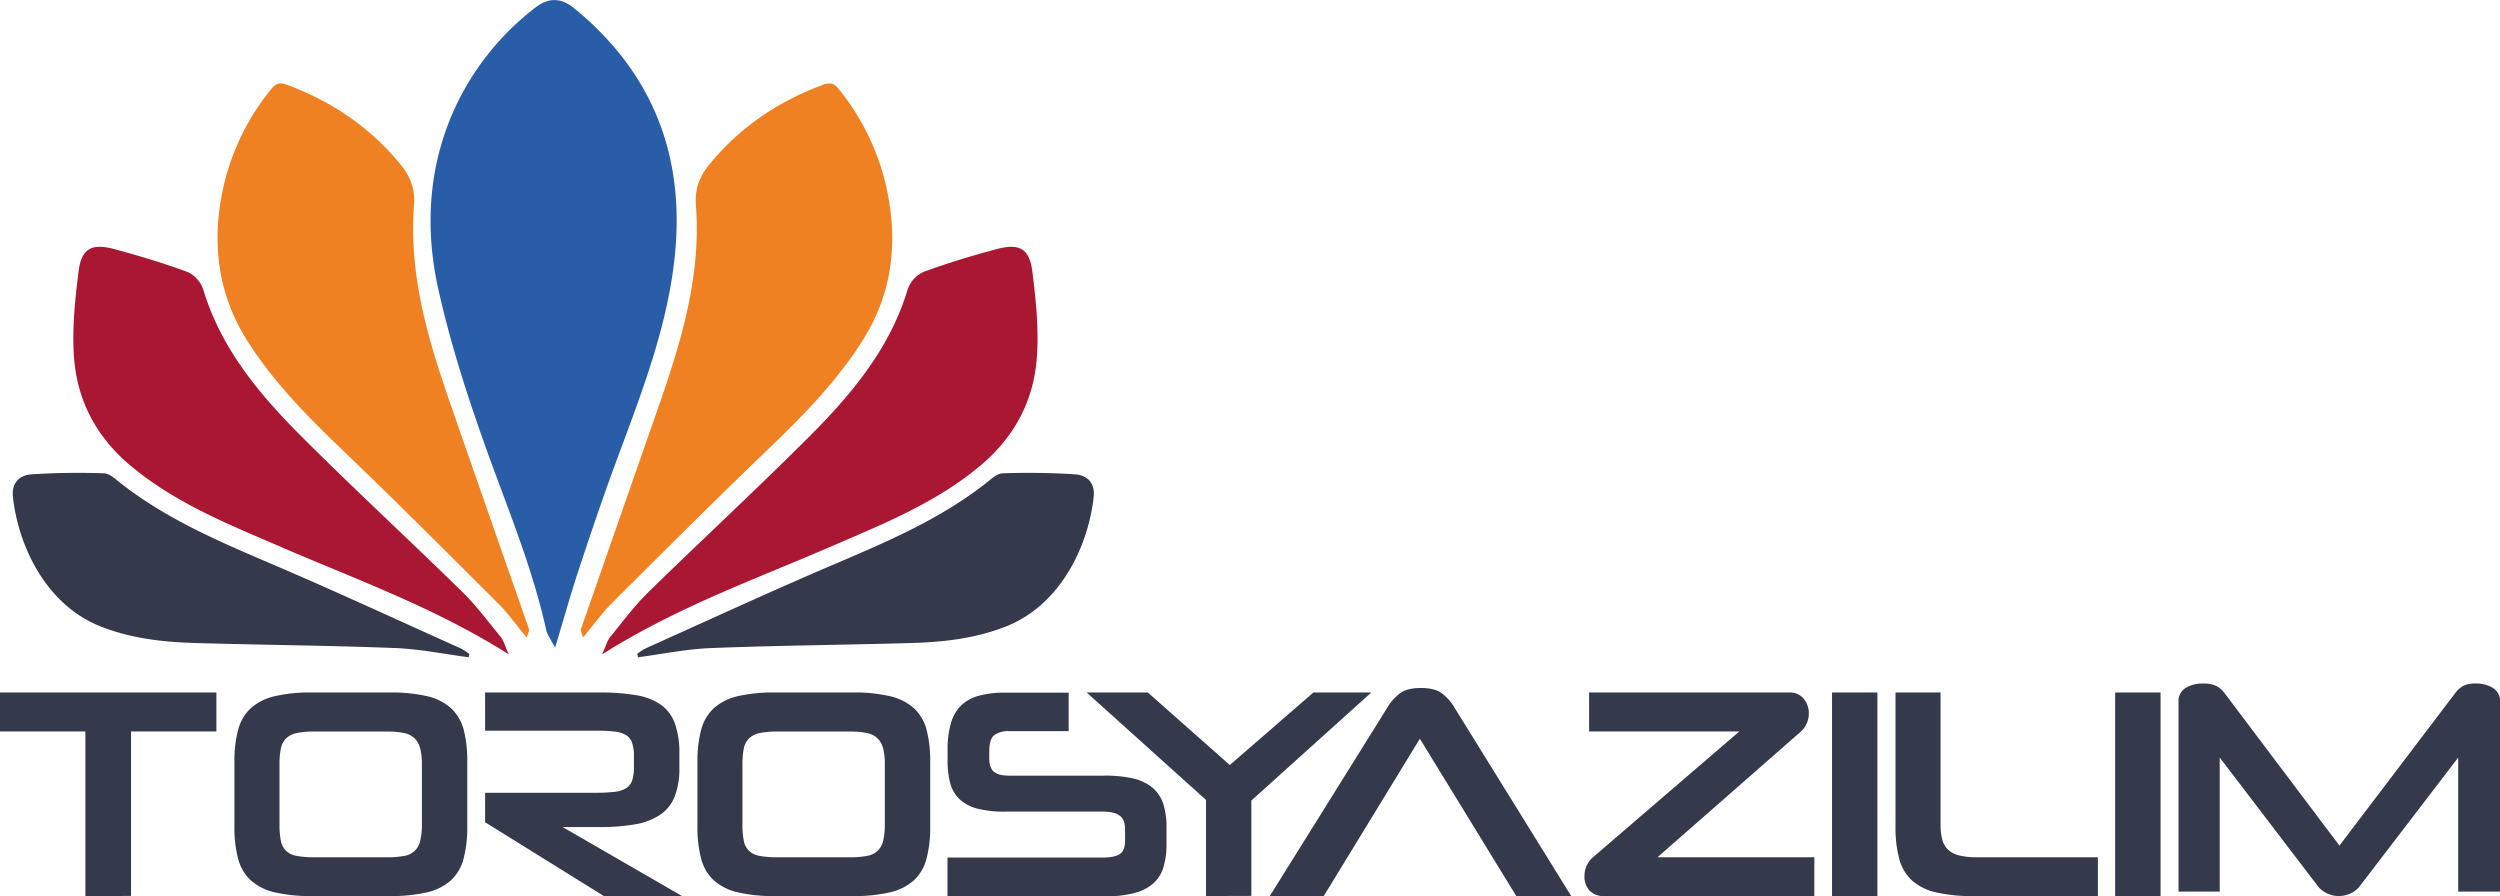
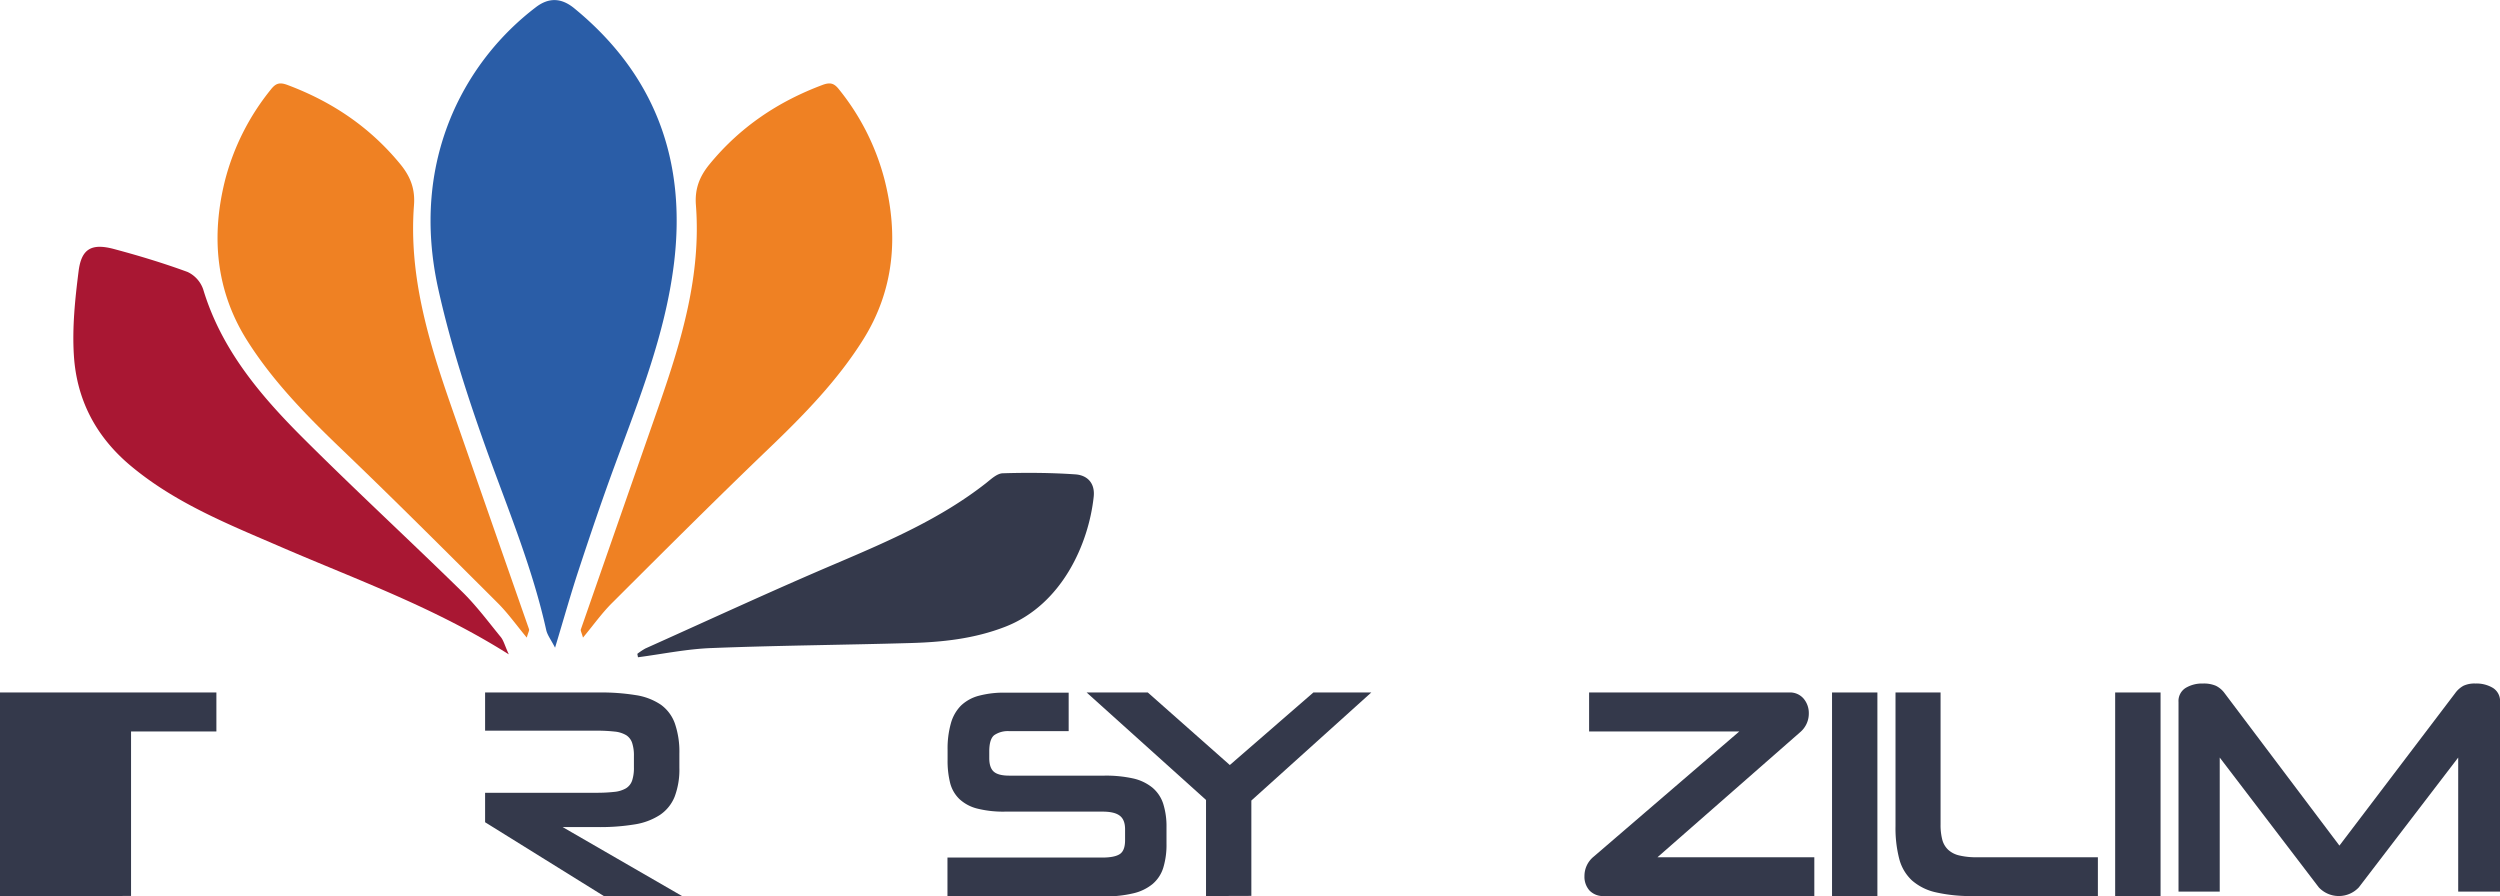
<svg xmlns="http://www.w3.org/2000/svg" id="katman_1" data-name="katman 1" viewBox="0 0 812.88 291.36">
  <defs>
    <style>.cls-1{fill:#34394b;}.cls-2{fill:#2a5da7;}.cls-3{fill:#ef8123;}.cls-4{fill:#a91733;}</style>
  </defs>
-   <path class="cls-1" d="M540.88,558.51V505H513.12V492.32h70.36V505H555.73v53.48Z" transform="translate(-513.12 -267.16)" />
-   <path class="cls-1" d="M614.58,558.51a50.91,50.91,0,0,1-12.13-1.21,17.56,17.56,0,0,1-7.77-3.88,14.52,14.52,0,0,1-4.12-7,39.79,39.79,0,0,1-1.22-10.63V515a39.91,39.91,0,0,1,1.22-10.58,14.51,14.51,0,0,1,4.12-7,17.57,17.57,0,0,1,7.77-3.89,50.91,50.91,0,0,1,12.13-1.21h25.14A51.58,51.58,0,0,1,652,493.53a17.58,17.58,0,0,1,7.76,3.89,14.6,14.6,0,0,1,4.13,7A40.37,40.37,0,0,1,665.05,515V535.8a40.24,40.24,0,0,1-1.21,10.63,14.61,14.61,0,0,1-4.13,7A17.58,17.58,0,0,1,652,557.3a51.58,51.58,0,0,1-12.23,1.21Zm35.72-42.8a20.49,20.49,0,0,0-.54-5.14,7,7,0,0,0-1.79-3.3,6.82,6.82,0,0,0-3.45-1.75,25.48,25.48,0,0,0-5.39-.49H615.26a27.27,27.27,0,0,0-5.68.49,6.82,6.82,0,0,0-3.45,1.75,6.43,6.43,0,0,0-1.69,3.3,24.5,24.5,0,0,0-.44,5.14v19.51a25.87,25.87,0,0,0,.44,5.29,6.2,6.2,0,0,0,1.69,3.3,6.73,6.73,0,0,0,3.45,1.65,30.05,30.05,0,0,0,5.68.44h23.87a28.07,28.07,0,0,0,5.39-.44,6.14,6.14,0,0,0,5.24-5,21.62,21.62,0,0,0,.54-5.29Z" transform="translate(-513.12 -267.16)" />
-   <path class="cls-1" d="M765.11,558.51A51.05,51.05,0,0,1,753,557.3a17.58,17.58,0,0,1-7.76-3.88,14.61,14.61,0,0,1-4.13-7,39.83,39.83,0,0,1-1.21-10.63V515a40,40,0,0,1,1.21-10.58,14.6,14.6,0,0,1,4.13-7,17.58,17.58,0,0,1,7.76-3.89,51.05,51.05,0,0,1,12.14-1.21h25.13a51.46,51.46,0,0,1,12.23,1.21,17.57,17.57,0,0,1,7.77,3.89,14.58,14.58,0,0,1,4.12,7A39.91,39.91,0,0,1,815.58,515V535.8a39.79,39.79,0,0,1-1.22,10.63,14.59,14.59,0,0,1-4.12,7,17.56,17.56,0,0,1-7.77,3.88,51.46,51.46,0,0,1-12.23,1.21Zm35.71-42.8a21,21,0,0,0-.53-5.14,7.14,7.14,0,0,0-1.8-3.3,6.83,6.83,0,0,0-3.44-1.75,25.54,25.54,0,0,0-5.39-.49H765.78a27.09,27.09,0,0,0-5.67.49,6.82,6.82,0,0,0-3.45,1.75,6.44,6.44,0,0,0-1.7,3.3,25.29,25.29,0,0,0-.43,5.14v19.51a26.7,26.7,0,0,0,.43,5.29,6.21,6.21,0,0,0,1.7,3.3,6.73,6.73,0,0,0,3.45,1.65,29.87,29.87,0,0,0,5.67.44h23.88a28.14,28.14,0,0,0,5.39-.44,6.73,6.73,0,0,0,3.44-1.65,6.85,6.85,0,0,0,1.8-3.3,22.19,22.19,0,0,0,.53-5.29Z" transform="translate(-513.12 -267.16)" />
+   <path class="cls-1" d="M540.88,558.51H513.12V492.32h70.36V505H555.73v53.48Z" transform="translate(-513.12 -267.16)" />
  <path class="cls-1" d="M821.19,558.51V546h50.28q4,0,5.72-1.11c1.17-.75,1.75-2.25,1.75-4.52v-3.59q0-3.1-1.75-4.41c-1.16-.88-3-1.31-5.62-1.31H840a34.6,34.6,0,0,1-9.17-1,13.22,13.22,0,0,1-5.78-3.11,11.11,11.11,0,0,1-3-5.24,29.59,29.59,0,0,1-.82-7.43V511a30.24,30.24,0,0,1,1.07-8.64,13.18,13.18,0,0,1,3.29-5.78,13.33,13.33,0,0,1,5.83-3.2,31.47,31.47,0,0,1,8.54-1H860.6v12.52H841.38a7.85,7.85,0,0,0-5,1.31c-1.07.87-1.6,2.64-1.6,5.29v2.13c0,2.08.48,3.55,1.45,4.42s2.66,1.31,5,1.31h31a41,41,0,0,1,9.36.92,15.2,15.2,0,0,1,6.26,3,11.45,11.45,0,0,1,3.5,5.25,24.39,24.39,0,0,1,1.06,7.66v5.24a25.58,25.58,0,0,1-1.06,7.91,11.37,11.37,0,0,1-3.5,5.29,15.37,15.37,0,0,1-6.26,3,38.61,38.61,0,0,1-9.36,1Z" transform="translate(-513.12 -267.16)" />
  <path class="cls-1" d="M905.26,558.51V527.26l-38.82-34.94h19.89L913,515.91l27.17-23.59H959l-39,35.14v31Z" transform="translate(-513.12 -267.16)" />
  <path class="cls-1" d="M1101.26,499.11a7.93,7.93,0,0,1-2.81,6.12l-46.4,40.67h51v12.61h-68.33a6.13,6.13,0,0,1-4.76-1.79,6.7,6.7,0,0,1-1.65-4.71,8.08,8.08,0,0,1,3-6.31L1078.65,505h-48.83V492.32h65a5.82,5.82,0,0,1,4.75,2A7.29,7.29,0,0,1,1101.26,499.11Z" transform="translate(-513.12 -267.16)" />
  <path class="cls-1" d="M1108.81,558.51V492.32h14.75v66.19Z" transform="translate(-513.12 -267.16)" />
  <path class="cls-1" d="M1154.68,558.51a51,51,0,0,1-12.13-1.21,17.56,17.56,0,0,1-7.77-3.88,14.59,14.59,0,0,1-4.12-7,39.83,39.83,0,0,1-1.21-10.63V492.32h14.65v42.9a19,19,0,0,0,.54,4.9,6.88,6.88,0,0,0,1.89,3.3,7.89,7.89,0,0,0,3.64,1.89,23.7,23.7,0,0,0,5.77.59h39.31v12.61Z" transform="translate(-513.12 -267.16)" />
  <path class="cls-1" d="M1200.87,558.51V492.32h14.76v66.19Z" transform="translate(-513.12 -267.16)" />
  <path class="cls-1" d="M1312.41,557.06V513.48l-32.32,42.22a8.93,8.93,0,0,1-13,0l-32.22-42.22v43.58h-13.4V495.43a5,5,0,0,1,2.29-4.57,10.34,10.34,0,0,1,5.67-1.45,9.92,9.92,0,0,1,4.18.73,7.74,7.74,0,0,1,2.81,2.37l37.37,49.6,37.66-49.6a8.19,8.19,0,0,1,2.67-2.37,8.57,8.57,0,0,1,3.93-.73,10.35,10.35,0,0,1,5.68,1.45,5,5,0,0,1,2.28,4.57v61.63Z" transform="translate(-513.12 -267.16)" />
-   <path class="cls-1" d="M964.26,497.17a15.54,15.54,0,0,1,4.18-4.66q2.32-1.65,6.69-1.65t6.7,1.65a15.52,15.52,0,0,1,4.17,4.66l38,61.34h-17.86l-31.35-51.15-31.25,51.15H926Z" transform="translate(-513.12 -267.16)" />
  <path class="cls-1" d="M696.07,536.09h11.64a68.88,68.88,0,0,0,11.75-.87,21.08,21.08,0,0,0,8.2-3.06,12.94,12.94,0,0,0,4.81-5.92,24.91,24.91,0,0,0,1.55-9.46v-4.56a28.26,28.26,0,0,0-1.46-9.81A12.82,12.82,0,0,0,728,496.3a19.9,19.9,0,0,0-8.1-3.11,70.19,70.19,0,0,0-11.94-.87H670.85v12.42h36.09a53,53,0,0,1,6,.29,9.16,9.16,0,0,1,3.78,1.17,4.76,4.76,0,0,1,1.94,2.52,13.05,13.05,0,0,1,.58,4.27v3.6a13.35,13.35,0,0,1-.58,4.36,4.76,4.76,0,0,1-2,2.53,9.32,9.32,0,0,1-3.78,1.16,51.63,51.63,0,0,1-6,.29H670.85v9.58l38.61,24h25.43Z" transform="translate(-513.12 -267.16)" />
  <path class="cls-2" d="M693.6,477.76c-1.33-2.6-2.51-4.09-2.88-5.76-4.36-19.68-12-38.22-18.85-57.09-6.33-17.57-12.17-35.46-16.22-53.66-4.43-19.89-3.31-40,5.4-59a87.25,87.25,0,0,1,26.16-32.63c4.31-3.37,8.44-3.19,12.62.23,26.42,21.63,36.58,49.66,32.41,83.19-2.84,22.82-11.33,44-19.2,65.37-4.12,11.18-7.94,22.48-11.67,33.79C698.75,460.11,696.5,468.17,693.6,477.76Z" transform="translate(-513.12 -267.16)" />
  <path class="cls-3" d="M684.4,474.48c-3.43-4.13-6.17-8-9.48-11.29-16.85-16.8-33.67-33.63-50.85-50.09-11.38-10.91-22.4-22.15-30.78-35.52-10-16.05-11.55-33.65-7-51.8a77.78,77.78,0,0,1,14.85-29.46c1.56-2,2.78-2.53,5.41-1.55,14.51,5.43,26.83,13.7,36.74,25.78,3.38,4.12,4.84,8.18,4.44,13.33-1.74,22.74,4.67,44,12,65.07q12.67,36.42,25.41,72.81C685.27,472.17,684.88,472.76,684.4,474.48Z" transform="translate(-513.12 -267.16)" />
  <path class="cls-3" d="M702.68,474.48c3.43-4.13,6.17-8,9.48-11.29C729,446.39,745.84,429.56,763,413.1c11.39-10.91,22.4-22.15,30.78-35.52,10.06-16.05,11.56-33.65,7-51.8A77.76,77.76,0,0,0,786,296.32c-1.56-2-2.79-2.53-5.42-1.55-14.5,5.43-26.83,13.7-36.74,25.78-3.38,4.12-4.84,8.18-4.44,13.33,1.74,22.74-4.67,44-12,65.07Q714.68,435.36,702,471.76C701.81,472.17,702.2,472.76,702.68,474.48Z" transform="translate(-513.12 -267.16)" />
  <path class="cls-4" d="M678.56,479.93c-24.16-15.26-49.37-24.24-73.85-34.82-17.1-7.4-34.49-14.27-49.11-26.51-11.31-9.47-17.53-21.44-18.45-35.77-.59-9.11.37-18.42,1.53-27.53.92-7.27,4.24-9.1,11.45-7.18,8.09,2.16,16.13,4.59,24,7.48a9.75,9.75,0,0,1,5.06,5.65c5.92,19.65,18.74,34.67,32.8,48.67,16.85,16.8,34.35,32.95,51.36,49.61,4.62,4.52,8.53,9.79,12.64,14.82C676.89,475.49,677.26,477.07,678.56,479.93Z" transform="translate(-513.12 -267.16)" />
-   <path class="cls-4" d="M708.89,479.93c24.16-15.26,49.37-24.24,73.85-34.82,17.1-7.4,34.49-14.27,49.11-26.51,11.31-9.47,17.53-21.44,18.45-35.77.59-9.11-.37-18.42-1.53-27.53-.92-7.27-4.24-9.1-11.45-7.18-8.09,2.16-16.13,4.59-24,7.48a9.75,9.75,0,0,0-5.06,5.65c-5.92,19.65-18.74,34.67-32.8,48.67-16.85,16.8-34.35,33-51.35,49.61-4.63,4.52-8.54,9.79-12.65,14.83C710.56,475.49,710.19,477.07,708.89,479.93Z" transform="translate(-513.12 -267.16)" />
-   <path class="cls-1" d="M665.49,480.87c-8-1.05-16-2.72-24.07-3-21.44-.84-42.91-1-64.37-1.62-10.59-.29-21-1.4-31.09-5.35-18.31-7.18-27-26.88-28.64-42.24-.48-4.43,2.08-7,6-7.26,7.84-.54,15.73-.59,23.59-.35,1.86.06,3.79,1.92,5.47,3.24,14.66,11.49,31.52,18.75,48.49,26,20.89,8.91,41.5,18.47,62.23,27.78a18.65,18.65,0,0,1,2.64,1.76Z" transform="translate(-513.12 -267.16)" />
  <path class="cls-1" d="M720.56,480.87c8-1.05,16-2.72,24.07-3,21.45-.84,42.92-1,64.37-1.62,10.6-.29,21-1.4,31.1-5.35,18.3-7.18,27-26.88,28.64-42.24.47-4.43-2.09-7-6-7.26-7.84-.54-15.73-.59-23.59-.35-1.86.06-3.8,1.92-5.47,3.24-14.66,11.49-31.52,18.75-48.49,26C764.34,459.15,743.72,468.71,723,478a19.64,19.64,0,0,0-2.65,1.76Z" transform="translate(-513.12 -267.16)" />
</svg>